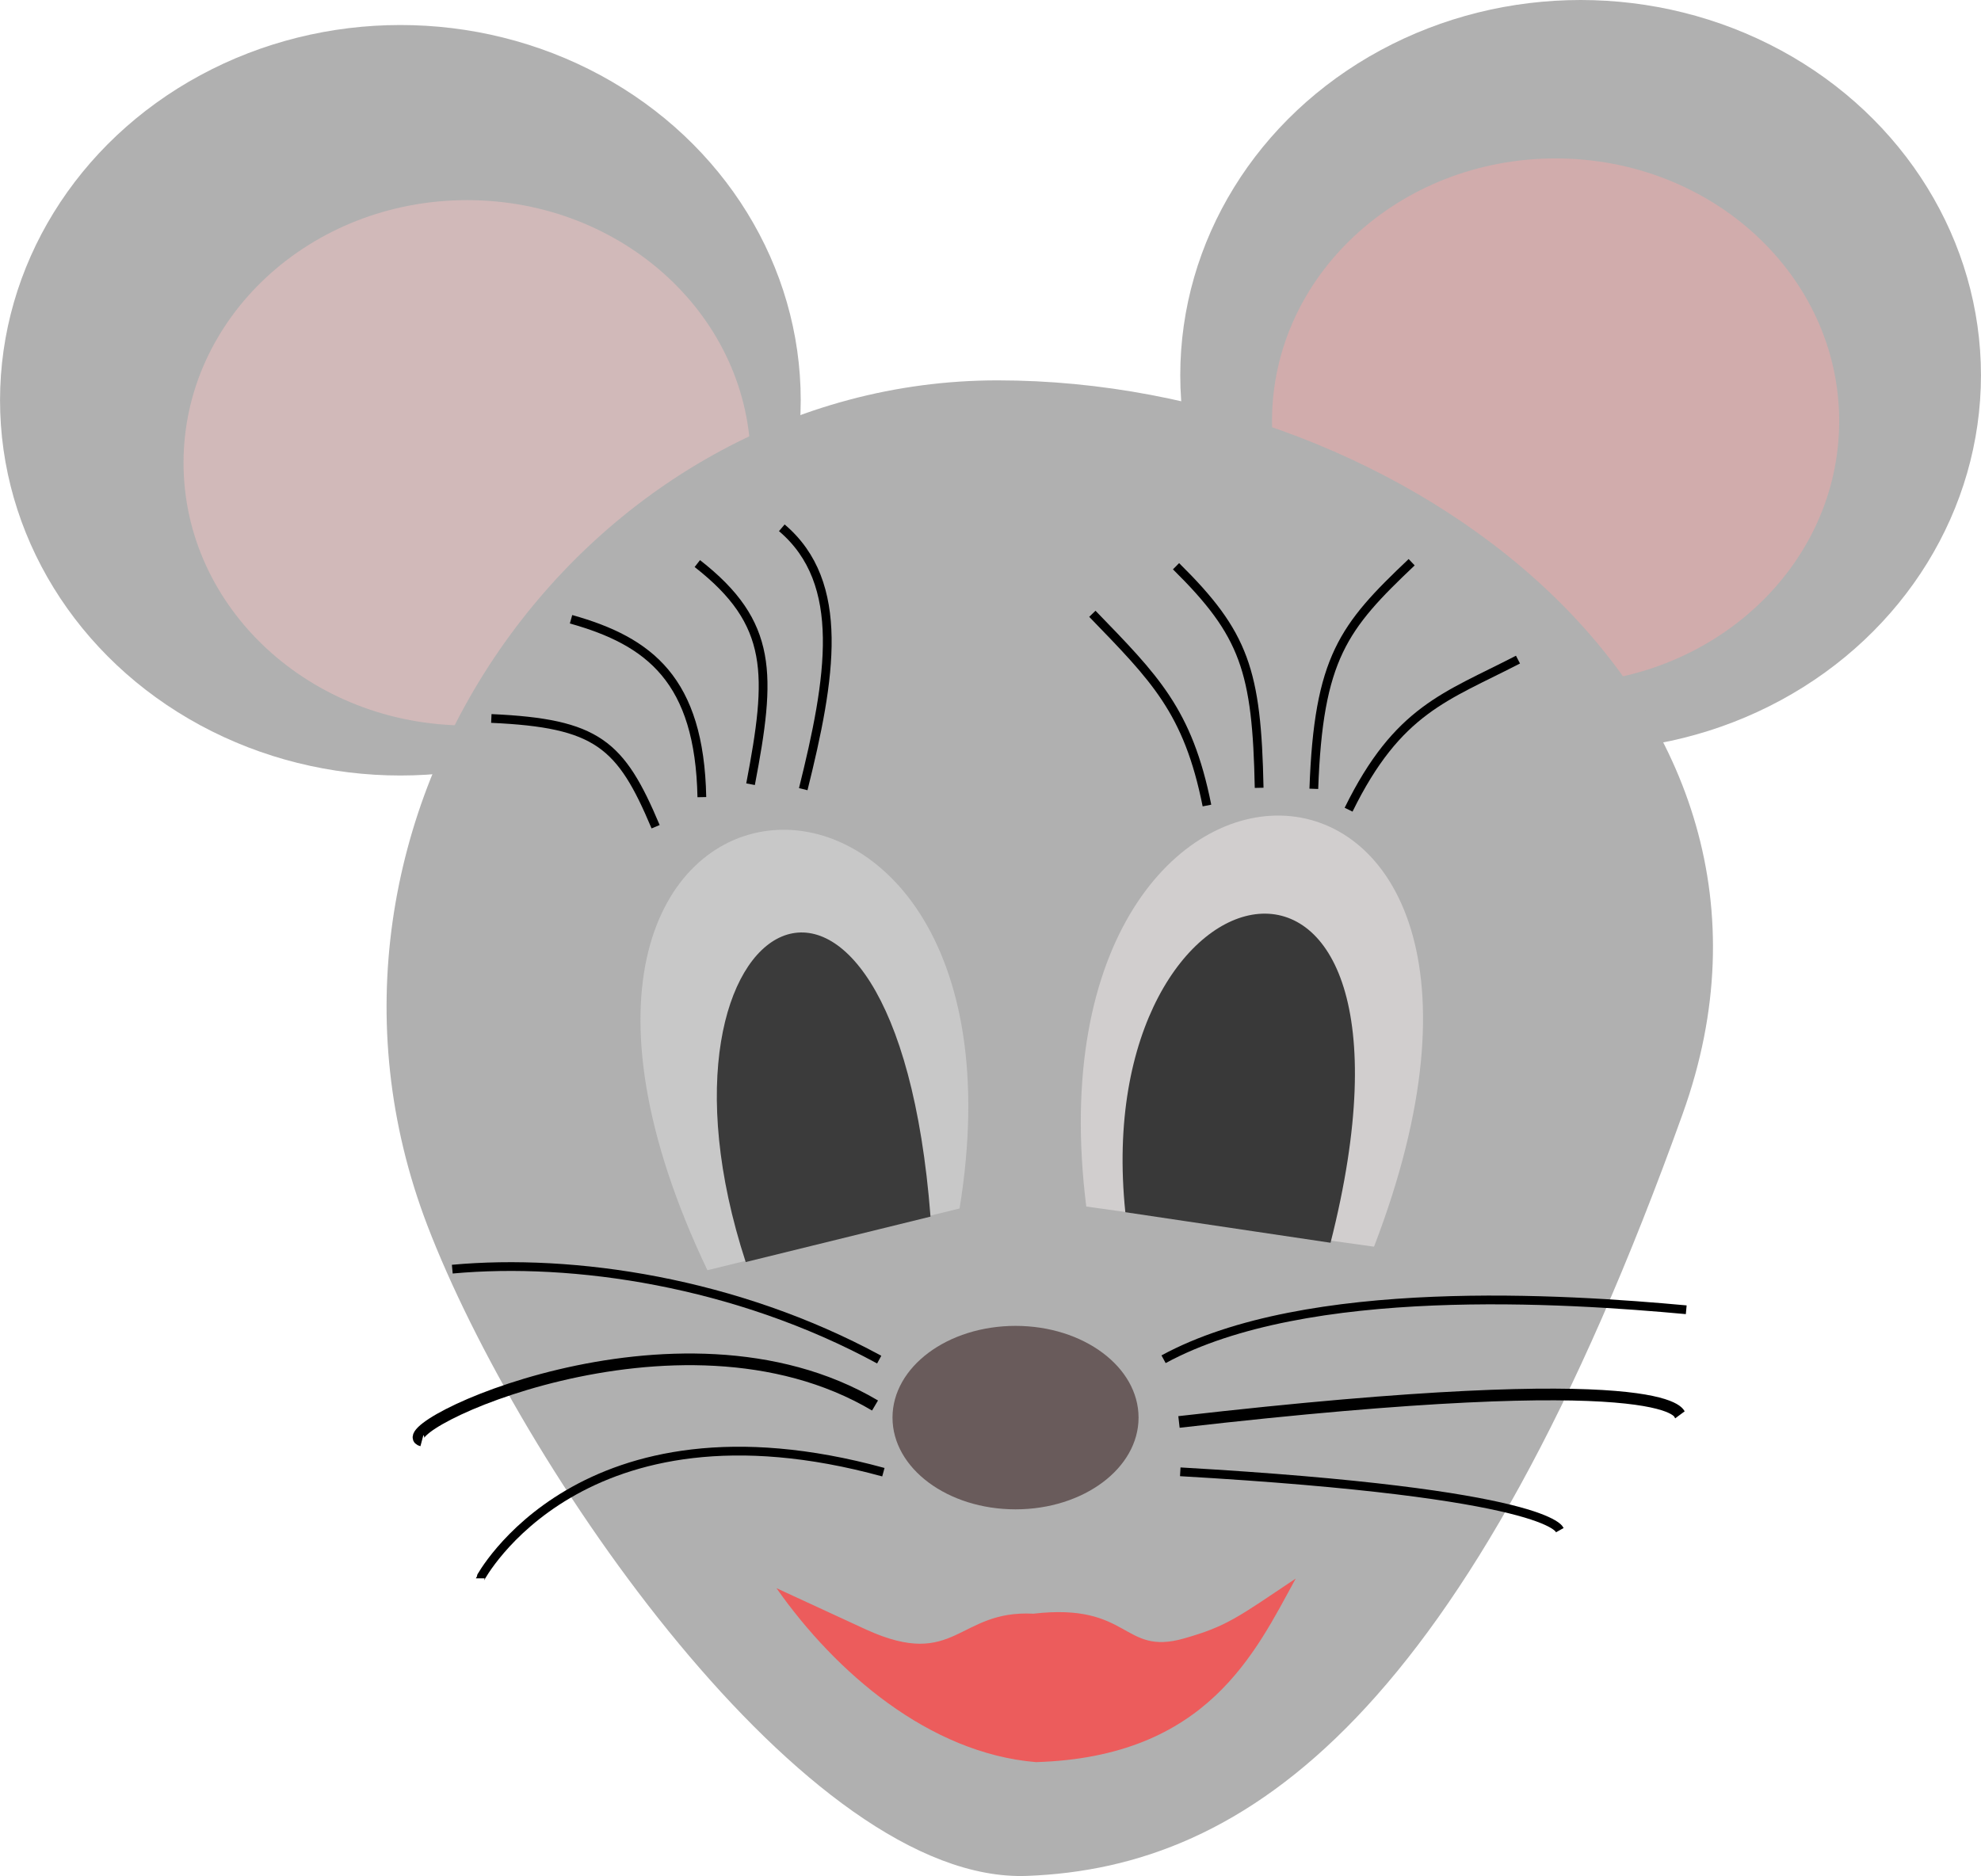
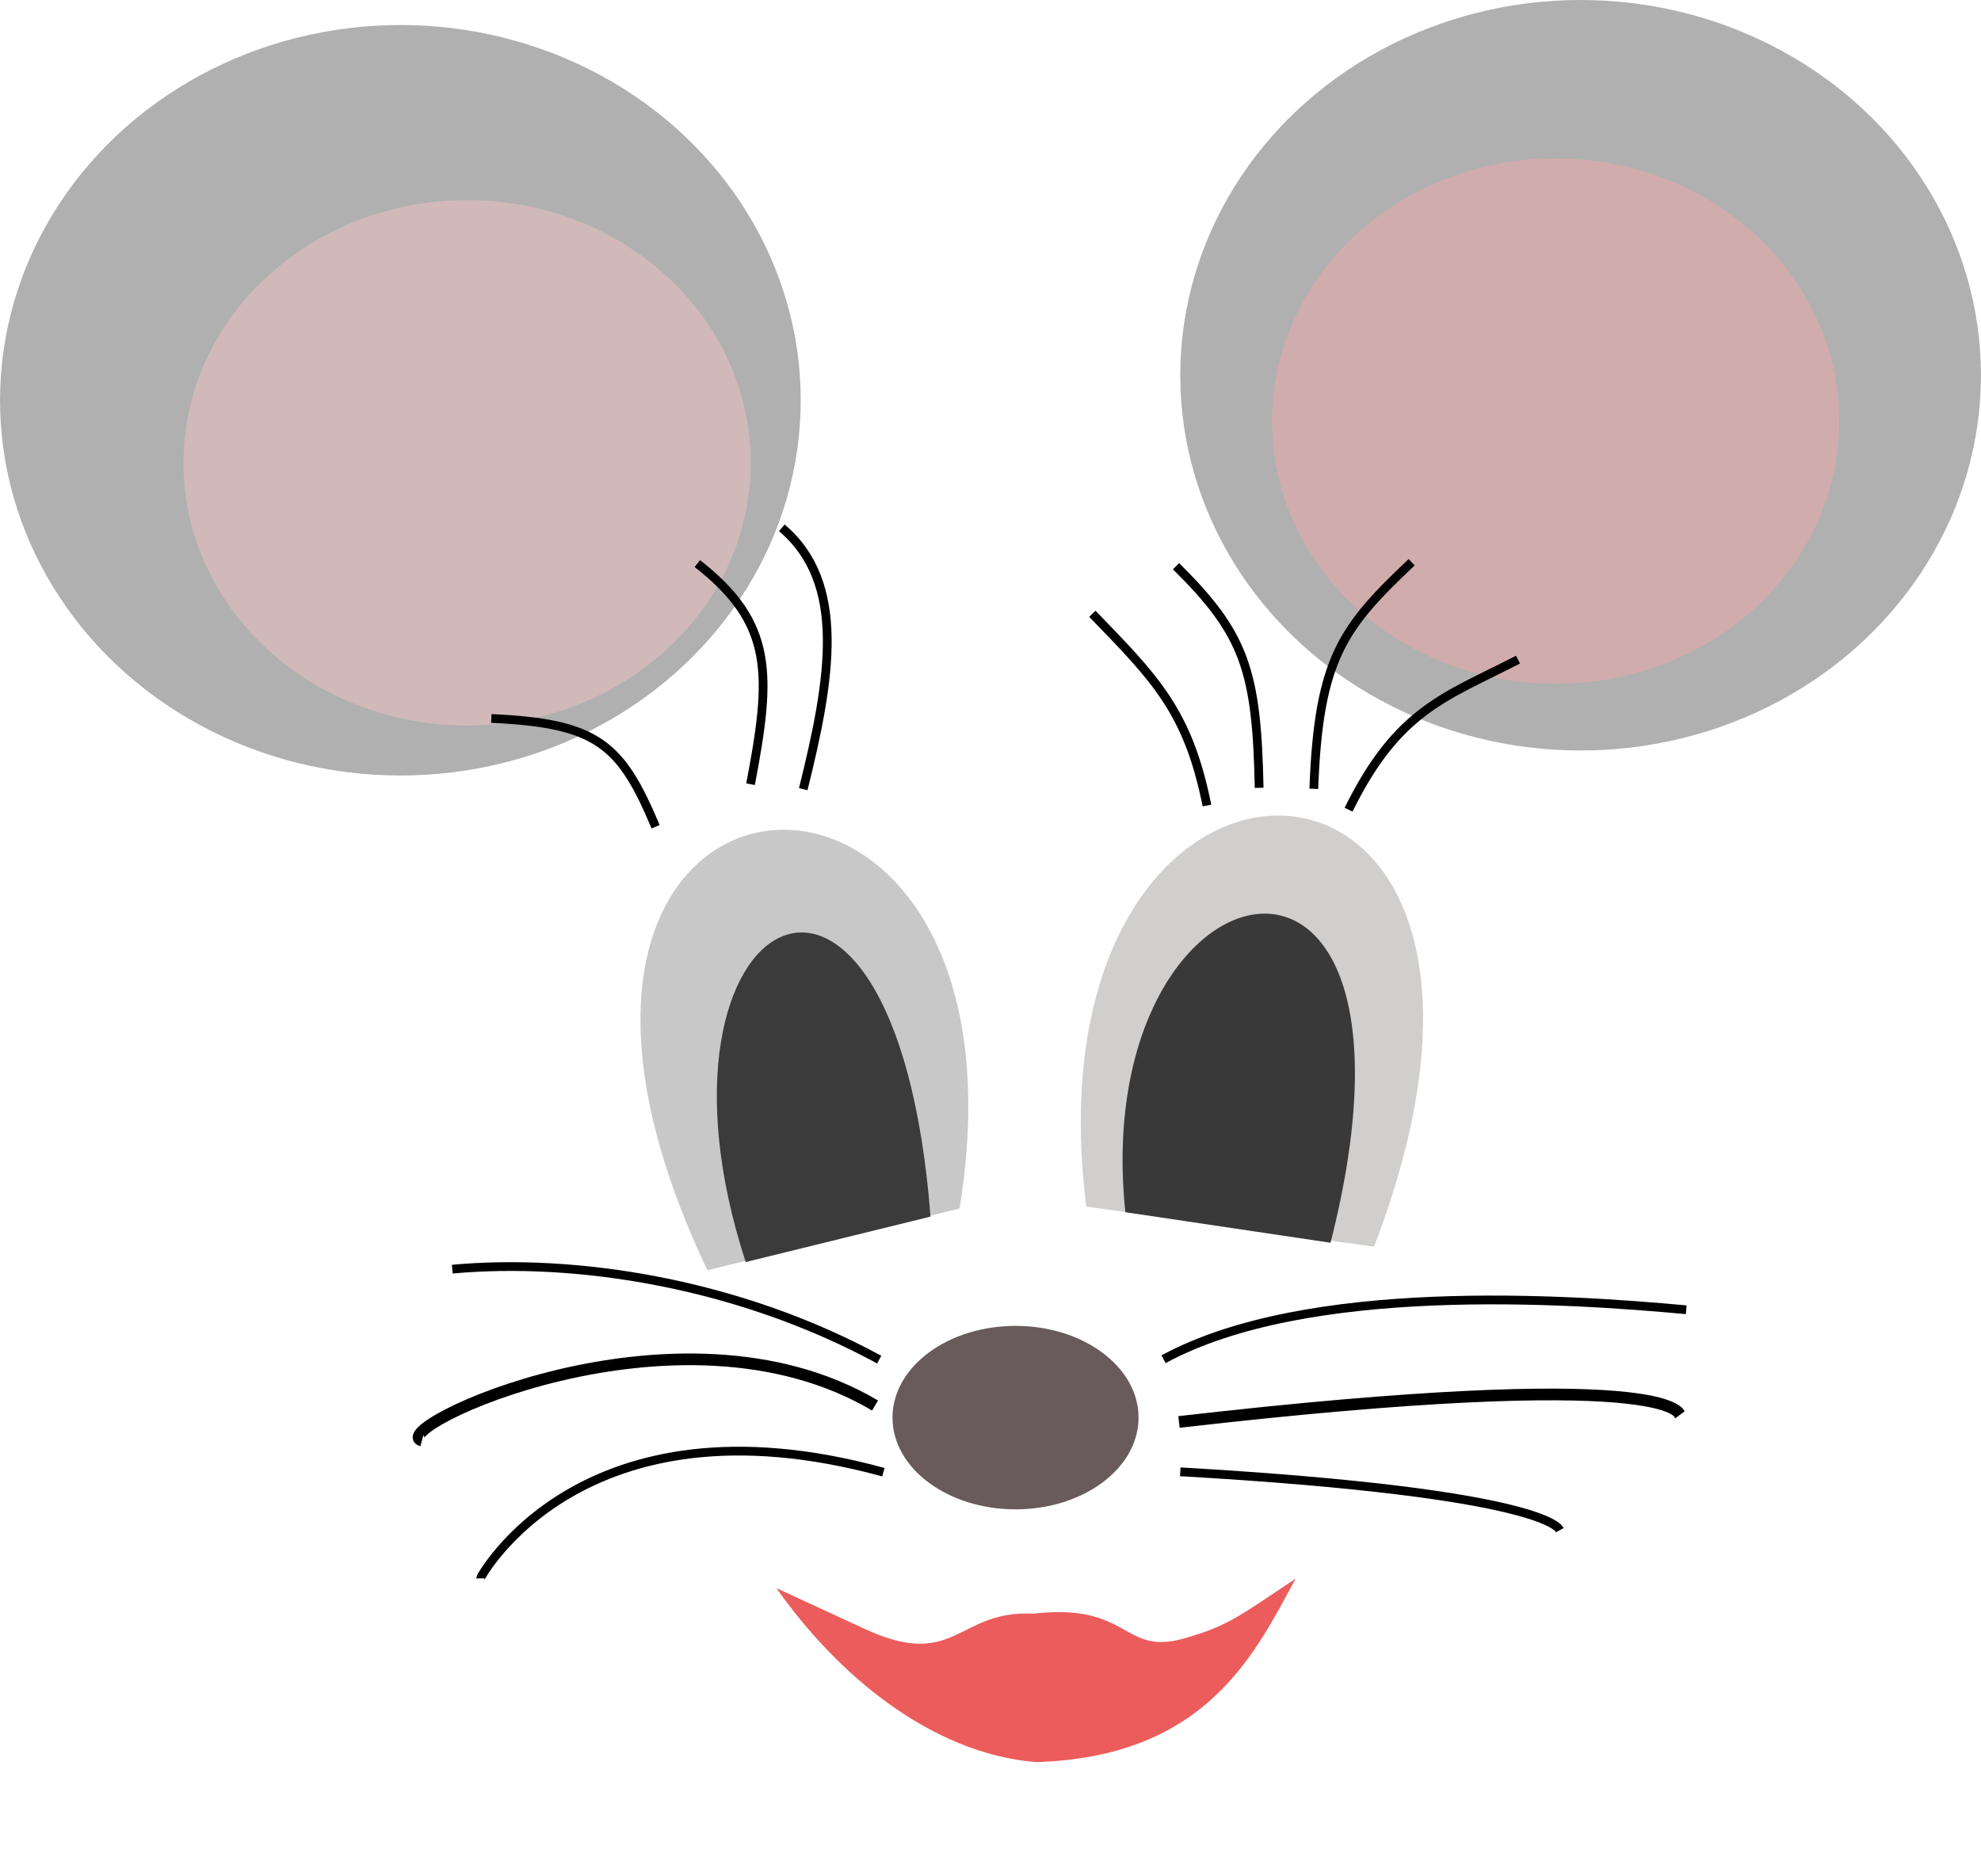
<svg xmlns="http://www.w3.org/2000/svg" width="191.51mm" height="181.4mm" enable-background="new" version="1.1" viewBox="0 0 678.571 642.772">
  <defs>
    <filter id="e" x="-.065" y="-.055" width="1.131" height="1.111" color-interpolation-filters="sRGB">
      <feGaussianBlur stdDeviation="1.838" />
    </filter>
    <filter id="f" x="-.067" y="-.054" width="1.135" height="1.108" color-interpolation-filters="sRGB">
      <feGaussianBlur stdDeviation="1.709" />
    </filter>
    <filter id="g" x="-.023" y="-.025" width="1.046" height="1.05" color-interpolation-filters="sRGB">
      <feGaussianBlur stdDeviation="1.871" />
    </filter>
    <filter id="h" x="-.023" y="-.025" width="1.046" height="1.05" color-interpolation-filters="sRGB">
      <feGaussianBlur stdDeviation="1.871" />
    </filter>
  </defs>
  <g transform="translate(-30 -139.51)" style="">
    <ellipse cx="167.14" cy="276.65" rx="137.14" ry="128.57" fill="#b0b0b0" />
    <ellipse cx="190" cy="298.08" rx="97.143" ry="90" fill="#d1b9b9" filter="url(#g)" />
    <ellipse cx="571.43" cy="268.08" rx="137.14" ry="128.57" fill="#b0b0b0" />
    <ellipse cx="562.86" cy="283.79" rx="97.143" ry="90" fill="#d1acac" filter="url(#h)" />
-     <path d="m606.45 520.98c-74.101 206.48-149.25 258.41-224.63 261.26-75.608 2.858-173.98-140.71-205.44-222.87-53.589-139.96 54.538-289.54 195.33-289.54 140.8-1e-5 285.35 110.1 234.73 251.16z" fill="#b0b0b0" fill-rule="evenodd" />
    <ellipse cx="377.86" cy="625.22" rx="42.143" ry="31.429" fill="#695b5b" />
    <path d="m428.57 605.22c49.046-26.661 137.62-20.768 179.04-16.953" fill="none" stroke="#000" stroke-width="3" />
    <path d="m433.85 626.71c169.63-19.469 171.31-2.787 171.58-2.423" fill="none" stroke="#000" stroke-width="4" />
    <path d="m434.29 643.79c127.69 7.35 129.99 19.982 130 20" fill="none" stroke="#000" stroke-width="3" />
    <path d="m331.16 605.35c-49.046-26.661-104.81-34.81-146.24-30.995" fill="none" stroke="#000" stroke-width="3" />
    <path d="m329.73 621.07c-67.838-40.195-168.45 8.479-155.21 12.021" fill="none" stroke="#000" stroke-width="4" />
    <path d="m332.59 643.92c-103.82-28.452-138.1 36.349-138.1 36.37" fill="none" stroke="#000" stroke-width="3" />
    <path d="m358.69 553.57-86.383 21.149c-90.059-189.25 116.31-205.21 86.383-21.149z" fill="#c8c8c8" fill-rule="evenodd" />
    <path d="m285.43 571.92c-39.514-121.28 51.278-170.89 63.309-15.566z" fill="#3b3b3b" fill-rule="evenodd" filter="url(#f)" />
    <path d="m402.09 552.9 98.571 13.756c73.897-192.28-121.43-196.81-98.571-13.756z" fill="#d1cece" fill-rule="evenodd" />
    <path d="m485.77 565.31c41.044-161.77-83.204-135.21-70.294-10.466z" fill="#393939" fill-rule="evenodd" filter="url(#e)" />
    <path d="m326.95 697.96c30.45 13.732 31.071-6.912 57.034-5.56 33.281-3.853 30.381 14.469 51.456 8.521 14.858-4.194 18.591-7.307 38.406-20.563-13.809 25.187-30.208 61.144-88.983 62.902-36.668-3.056-68.692-30.829-88.893-59.599z" fill="#ec5c5c" fill-rule="evenodd" />
  </g>
  <path d="m224.57 283.26c-11.937-28.363-19.954-35.462-56.277-37.095" fill="none" stroke="#000" stroke-width="3" />
-   <path d="m240.41 273.12c-0.8-40.148-17.927-53.414-44.81-60.944" fill="none" stroke="#000" stroke-width="3" />
  <path d="m257.09 268.69c7.153-37.518 8.001-55.135-18.235-75.594" fill="none" stroke="#000" stroke-width="3" />
  <path d="m275.14 270.39c9.406-37.819 14.962-70.652-7.34-89.552" fill="none" stroke="#000" stroke-width="3" />
  <path d="m413.43 275.99c-6.49-32.449-17.911-43.633-39.254-65.692" fill="none" stroke="#000" stroke-width="3" />
  <path d="m431.31 269.93c-0.8-40.148-4.99-52.733-28.469-75.924" fill="none" stroke="#000" stroke-width="3" />
  <path d="m450.04 270.27c1.619-44.897 10.131-55.472 33.514-77.637" fill="none" stroke="#000" stroke-width="3" />
  <path d="m461.95 277.42c16.896-34.415 33.346-38.649 58.026-51.422" fill="none" stroke="#000" stroke-width="3" />
</svg>